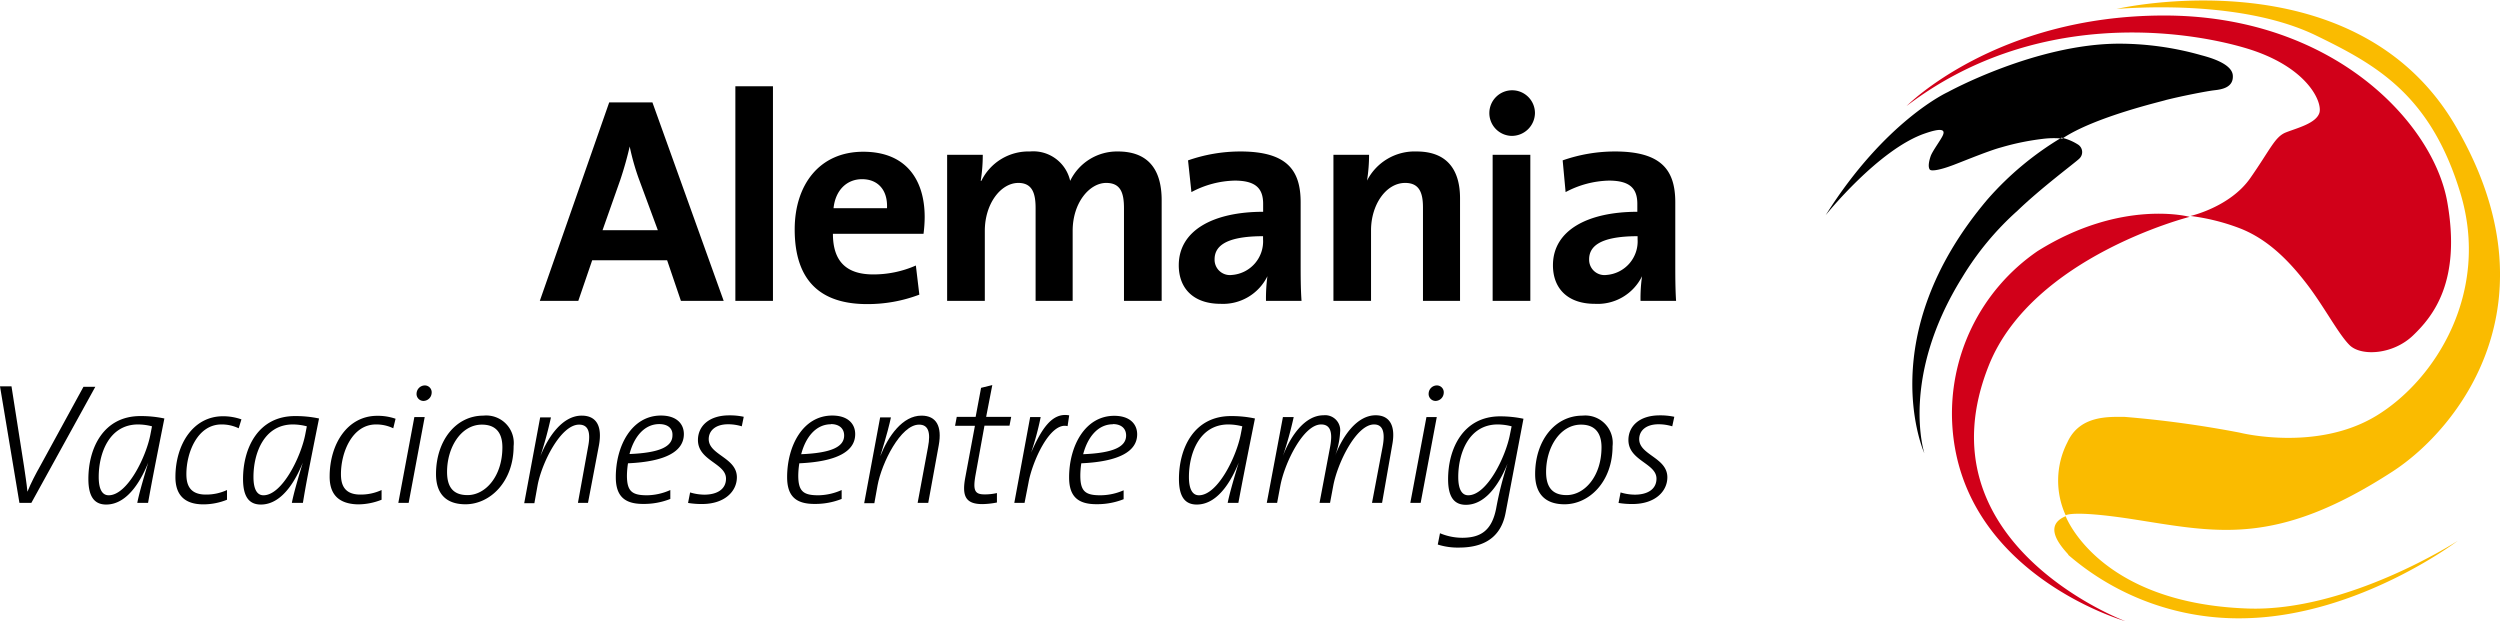
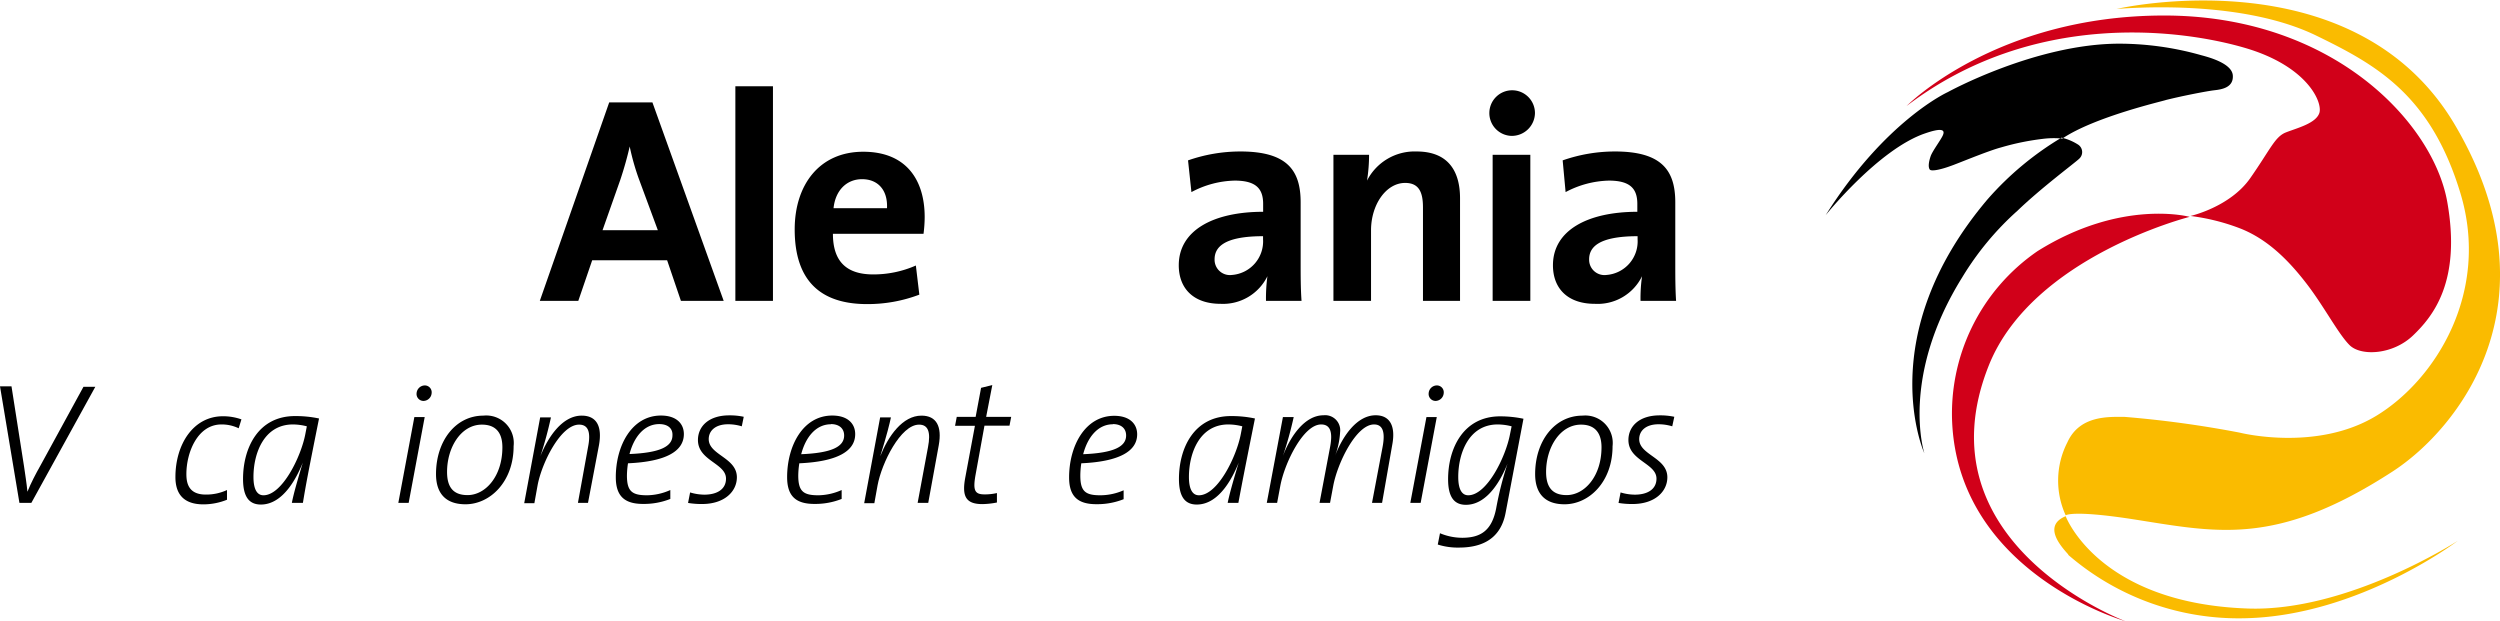
<svg xmlns="http://www.w3.org/2000/svg" id="Ebene_1" data-name="Ebene 1" width="98.99mm" height="24.6mm" viewBox="0 0 280.61 69.73">
  <defs>
    <style>.cls-1{fill:#d10019;}.cls-2{fill:#fabb00;}</style>
  </defs>
  <path class="cls-1" d="M214,11.9S224,1.74,242.91,1.74s30.2,12,31.78,20.92-1.58,12.83-3.85,15S265,40,263.73,38.74s-2.86-4.34-4.83-6.9-4.35-5-7.5-6.22a23.64,23.64,0,0,0-5.53-1.38s4.44-1,6.71-4.25,2.76-4.64,4-5.13,3.35-1,3.75-2.17-1.29-5.23-8.29-7.3S228.3,1,214,11.9Zm31.78,12.44s-7.6-2.08-17.07,3.84a22.11,22.11,0,0,0-9.57,19.64c1.08,16.68,19.44,21.91,19.44,21.91S215.18,61,223.27,40.92C228.2,28.78,245.77,24.34,245.77,24.34Z" />
  <path class="cls-2" d="M237.58,1s26.84-6.22,38.09,13.22c11.55,19.84.2,33.95-7.1,38.69-13.23,8.58-19.84,6.81-29.41,5.33-6.61-1-7.3-.4-7.3-.4a9.4,9.4,0,0,1,.19-8.19c1.39-3.06,4.64-2.86,6.42-2.86a120.29,120.29,0,0,1,12.93,1.77s8.58,2.18,15.29-1.87,12.83-13.92,9.48-25S266.69,7.26,260,4,243.8.55,237.58,1Zm-5.43,61.28a29.23,29.23,0,0,0,19.94,7.11c12.73-.3,23.78-8.69,23.78-8.69s-12.33,8-23.59,7.6c-16.77-.59-20.42-10.36-20.42-10.36C229.29,59,231.26,61.25,232.15,62.23Z" />
  <path d="M231.46,15.55a9.88,9.88,0,0,0-1.87,0,28.53,28.53,0,0,0-5,1c-1.48.39-5,1.87-5.62,2.07-.79.3-2.17.69-2.37.4s-.1-.89.1-1.48,1.18-1.88,1.38-2.37c.3-.69-.3-.79-2-.2-5.23,1.78-11.16,9.18-11.16,9.18,6.71-10.66,13.72-13.82,13.72-13.82s9.87-5.43,19.25-5.43a33.86,33.86,0,0,1,9.17,1.29c.7.19,3.46.88,3.56,2.27s-1.29,1.58-2.08,1.67-3.45.6-5.42,1.09c-.2.1-8,1.87-11.65,4.34M216,50.88s-2.77-8.48,4.24-19.74a32.71,32.71,0,0,1,6.22-7.5c2.66-2.56,6.51-5.42,6.91-5.82a1,1,0,0,0-.1-1.58,5.81,5.81,0,0,0-1.88-.79,34.64,34.64,0,0,0-8.29,6.91C210.05,37.76,216,50.88,216,50.88Z" />
  <path d="M76.43,33.77l-1.55-4.56H66.47l-1.56,4.56H60.59l7.79-22.28h4.85l8,22.28ZM71.68,20a26.66,26.66,0,0,1-1-3.56h0c-.26,1.15-.62,2.44-1.05,3.73l-2,5.67h6.21Z" />
  <path d="M82.54,33.77V9.68h4.22V33.77Z" />
  <path d="M103.66,26.24H93.49c0,3.07,1.49,4.56,4.52,4.56a11.77,11.77,0,0,0,4.79-1l.39,3.27a16.32,16.32,0,0,1-5.87,1.06c-5.21,0-8.12-2.61-8.12-8.38,0-5,2.77-8.72,7.69-8.72s6.9,3.27,6.9,7.33A15.06,15.06,0,0,1,103.66,26.24Zm-6.9-6.13c-1.75,0-3,1.28-3.2,3.26h6C99.66,21.33,98.54,20.11,96.76,20.11Z" />
-   <path d="M126.16,33.77V23.37c0-1.75-.39-2.84-2-2.84-1.84,0-3.76,2.18-3.76,5.38v7.86h-4.16V23.37c0-1.61-.33-2.84-1.94-2.84-1.95,0-3.76,2.31-3.76,5.38v7.86h-4.23V17.37h4a18.6,18.6,0,0,1-.23,2.93h.07A5.88,5.88,0,0,1,115.6,17a4.24,4.24,0,0,1,4.52,3.3,5.84,5.84,0,0,1,5.35-3.3c3.17,0,4.92,1.75,4.92,5.48V33.77Z" />
  <path d="M142.1,33.77a18.86,18.86,0,0,1,.16-2.77l0,0A5.55,5.55,0,0,1,137,34.1c-3,0-4.69-1.69-4.69-4.33,0-3.92,3.89-6,9.47-6v-.89c0-1.72-.82-2.61-3.2-2.61a10.75,10.75,0,0,0-4.85,1.29L133.35,18a17.81,17.81,0,0,1,5.88-1c5.28,0,6.76,2.15,6.76,5.71v6.83c0,1.32,0,2.87.1,4.23Zm-.33-7.26c-4.46,0-5.44,1.28-5.44,2.6a1.72,1.72,0,0,0,1.94,1.75,3.78,3.78,0,0,0,3.5-4Z" />
  <path d="M159.72,33.77V23.27c0-1.71-.46-2.74-2-2.74-2.15,0-3.83,2.45-3.83,5.32v7.92h-4.22V17.37h4a18.62,18.62,0,0,1-.23,2.9l0,0A6,6,0,0,1,159,17c3.69,0,4.88,2.38,4.88,5.25V33.77Z" />
  <path d="M169.65,15.25a2.56,2.56,0,1,1,2.64-2.57A2.6,2.6,0,0,1,169.65,15.25Zm-2.11,18.52V17.37h4.23v16.4Z" />
  <path d="M184.14,33.77a17.54,17.54,0,0,1,.17-2.77l0,0A5.55,5.55,0,0,1,179,34.1c-3,0-4.69-1.69-4.69-4.33,0-3.92,3.9-6,9.47-6v-.89c0-1.72-.82-2.61-3.2-2.61a10.82,10.82,0,0,0-4.85,1.29L175.4,18a17.75,17.75,0,0,1,5.87-1c5.28,0,6.77,2.15,6.77,5.71v6.83c0,1.32,0,2.87.09,4.23Zm-.33-7.26c-4.45,0-5.44,1.28-5.44,2.6a1.72,1.72,0,0,0,1.94,1.75,3.78,3.78,0,0,0,3.5-4Z" />
  <path d="M3.52,56.44H2.18L0,43.36H1.29l1.41,9c.11.78.28,1.82.38,2.83h0c.4-1,.93-2,1.46-2.94l4.83-8.84h1.33Z" />
-   <path d="M16.62,56.44H15.41c.17-.91.59-2.38,1.23-4.52h0c-.61,1.51-2.13,4.71-4.72,4.71-1.31,0-2-.86-2-2.87,0-3.49,1.71-7.06,5.83-7.06a12.63,12.63,0,0,1,2.7.27C17.25,53,17,54.31,16.62,56.44Zm-1.12-8.8c-3.25,0-4.42,3.24-4.42,5.89,0,1.48.45,2.06,1.12,2.06,2.11,0,4.22-4.34,4.69-6.86l.17-.88A6.26,6.26,0,0,0,15.5,47.64Z" />
  <path d="M26.79,48.07a4.37,4.37,0,0,0-1.94-.43c-2.66,0-3.93,3.12-3.93,5.57,0,1.1.3,2.3,2.18,2.3A5.53,5.53,0,0,0,25.48,55l0,1.09a7.14,7.14,0,0,1-2.64.52c-2.41,0-3.15-1.36-3.15-3.06,0-3.67,2-6.83,5.33-6.83a6.15,6.15,0,0,1,2.08.35Z" />
  <path d="M34,56.44H32.76c.17-.91.58-2.38,1.23-4.52h0c-.61,1.51-2.13,4.71-4.71,4.71-1.31,0-2-.86-2-2.87,0-3.49,1.71-7.06,5.83-7.06a12.63,12.63,0,0,1,2.7.27C34.6,53,34.35,54.31,34,56.44Zm-1.12-8.8c-3.25,0-4.43,3.24-4.43,5.89,0,1.48.46,2.06,1.12,2.06,2.11,0,4.22-4.34,4.7-6.86l.17-.88A6.26,6.26,0,0,0,32.85,47.64Z" />
-   <path d="M44.14,48.07a4.37,4.37,0,0,0-1.94-.43c-2.66,0-3.93,3.12-3.93,5.57,0,1.1.3,2.3,2.18,2.3A5.53,5.53,0,0,0,42.83,55l0,1.09a7.18,7.18,0,0,1-2.64.52C37.73,56.56,37,55.2,37,53.5c0-3.67,2-6.83,5.34-6.83A6.09,6.09,0,0,1,44.4,47Z" />
  <path d="M45.87,56.44H44.71l1.8-9.63h1.16ZM47.54,45a.78.78,0,0,1-.78-.87.94.94,0,0,1,.91-.87.77.77,0,0,1,.78.85A.94.94,0,0,1,47.54,45Z" />
  <path d="M52.25,56.6c-2.19,0-3.31-1.19-3.31-3.39,0-3.73,2.21-6.56,5.32-6.56a3.09,3.09,0,0,1,3.39,3.43C57.65,54.08,55,56.6,52.25,56.6Zm1.84-8.94c-2.32,0-3.91,2.52-3.91,5.31,0,1.69.68,2.6,2.3,2.6,2,0,3.91-2.09,3.91-5.37C56.39,48.57,55.65,47.66,54.09,47.66Z" />
  <path d="M66,56.44H64.87L66,50.2c.35-1.74,0-2.54-1-2.54-2.07,0-4.2,4.32-4.66,6.82l-.36,2H58.84l1.79-9.63h1.21a42.69,42.69,0,0,1-1.19,4.36l0,0c.92-2.29,2.53-4.56,4.64-4.56,1.69,0,2.32,1.22,1.94,3.32Z" />
  <path d="M70.49,52a9.33,9.33,0,0,0-.12,1.38c0,1.78.59,2.21,2.25,2.21A6.54,6.54,0,0,0,75.24,55v1a8,8,0,0,1-3.06.56c-2,0-3.06-.8-3.06-3,0-3.53,1.79-6.92,5.07-6.92,1.75,0,2.57.93,2.57,2.08C76.76,50.63,74.78,51.81,70.49,52ZM74,47.6c-1.71,0-2.85,1.48-3.34,3.36,3.42-.14,4.82-.84,4.82-2.1C75.52,48.05,74.92,47.6,74,47.6Z" />
  <path d="M83.26,47.85a5.22,5.22,0,0,0-1.54-.23c-1.41,0-2.17.72-2.17,1.67,0,1.78,3.16,2.07,3.16,4.28,0,1.59-1.39,3-3.9,3a9.16,9.16,0,0,1-1.58-.12l.23-1.18a5.63,5.63,0,0,0,1.6.25c1.42,0,2.43-.6,2.43-1.8,0-1.73-3.15-2-3.15-4.33,0-1.55,1.23-2.77,3.51-2.77a7.28,7.28,0,0,1,1.63.16Z" />
  <path d="M89.72,52a9.33,9.33,0,0,0-.12,1.38c0,1.78.59,2.21,2.24,2.21A6.56,6.56,0,0,0,94.47,55v1a8,8,0,0,1-3.06.56c-2,0-3.06-.8-3.06-3,0-3.53,1.78-6.92,5.07-6.92,1.75,0,2.57.93,2.57,2.08C96,50.63,94,51.81,89.72,52Zm3.55-4.38c-1.71,0-2.85,1.48-3.34,3.36,3.42-.14,4.82-.84,4.82-2.1C94.75,48.05,94.14,47.6,93.27,47.6Z" />
  <path d="M104.19,56.44H103l1.16-6.24c.34-1.74,0-2.54-1-2.54-2.07,0-4.2,4.32-4.66,6.82l-.36,2H97l1.79-9.63H100c-.14.68-.44,1.92-1.2,4.36l0,0c.91-2.29,2.52-4.56,4.63-4.56,1.69,0,2.32,1.22,1.94,3.32Z" />
  <path d="M113.31,47.78H110.5l-1,5.52c-.31,1.73-.1,2.19,1,2.19a6,6,0,0,0,1.4-.15l0,1.06a9,9,0,0,1-1.63.18c-1.88,0-2.32-.89-1.92-3l1.08-5.79H107.2l.19-1h2.12l.61-3.26,1.26-.31-.69,3.57h2.81Z" />
-   <path d="M119.83,47.83c-2-.52-4,4.09-4.39,6.36L115,56.44h-1.15l1.78-9.63h1.18a31.36,31.36,0,0,1-1.08,4l0,0c1.13-2.56,2.32-4.56,4.28-4.19Z" />
  <path d="M121.37,52a9.42,9.42,0,0,0-.11,1.38c0,1.78.58,2.21,2.24,2.21a6.54,6.54,0,0,0,2.62-.56v1a8,8,0,0,1-3.06.56c-2,0-3.06-.8-3.06-3,0-3.53,1.79-6.92,5.07-6.92,1.75,0,2.57.93,2.57,2.08C127.64,50.63,125.66,51.81,121.37,52Zm3.55-4.38c-1.71,0-2.85,1.48-3.34,3.36,3.42-.14,4.82-.84,4.82-2.1C126.4,48.05,125.8,47.6,124.92,47.6Z" />
  <path d="M139,56.44H137.8c.18-.91.59-2.38,1.24-4.52h0c-.61,1.51-2.13,4.71-4.71,4.71-1.31,0-2-.86-2-2.87,0-3.49,1.71-7.06,5.83-7.06a12.63,12.63,0,0,1,2.7.27C139.65,53,139.4,54.31,139,56.44Zm-1.12-8.8c-3.25,0-4.43,3.24-4.43,5.89,0,1.48.46,2.06,1.12,2.06,2.11,0,4.22-4.34,4.7-6.86l.17-.88A6.26,6.26,0,0,0,137.9,47.64Z" />
  <path d="M155.13,56.44H154l1.18-6.24c.34-1.76,0-2.56-.95-2.56-2,0-4.1,4.32-4.58,6.88l-.36,1.92h-1.18l1.18-6.24c.34-1.76,0-2.56-1-2.56-2,0-4.1,4.32-4.58,6.88l-.36,1.92h-1.16L144,46.81h1.21A41.28,41.28,0,0,1,144,51.17l0,0c.87-2.27,2.48-4.56,4.56-4.56a1.69,1.69,0,0,1,1.86,1.88,8.93,8.93,0,0,1-.57,2.68h0c.87-2.27,2.48-4.56,4.56-4.56,1.61,0,2.26,1.22,1.86,3.32Z" />
  <path d="M159.46,56.44H158.3l1.81-9.63h1.16ZM161.14,45a.78.78,0,0,1-.78-.87.93.93,0,0,1,.91-.87.77.77,0,0,1,.78.85A.94.94,0,0,1,161.14,45Z" />
  <path d="M169,57.53c-.38,2.07-1.67,3.93-5.23,3.93a7.44,7.44,0,0,1-2.39-.34l.25-1.27a6.47,6.47,0,0,0,2.49.51c2.09,0,3.34-.82,3.82-3.32a37.51,37.51,0,0,1,1.27-5l0,0c-.57,1.42-2.09,4.62-4.67,4.62-1.31,0-2-.86-2-2.87,0-3.49,1.73-7.06,5.84-7.06A12.7,12.7,0,0,1,171,47Zm-.89-9.89c-3.25,0-4.43,3.24-4.43,5.89,0,1.48.46,2.06,1.12,2.06,2.11,0,4.22-4.34,4.69-6.86l.18-.88A6.33,6.33,0,0,0,168.15,47.64Z" />
  <path d="M175.61,56.6c-2.18,0-3.3-1.19-3.3-3.39,0-3.73,2.2-6.56,5.32-6.56A3.08,3.08,0,0,1,181,50.08C181,54.08,178.37,56.6,175.61,56.6Zm1.85-8.94c-2.32,0-3.92,2.52-3.92,5.31,0,1.69.69,2.6,2.3,2.6,2,0,3.92-2.09,3.92-5.37C179.76,48.57,179,47.66,177.46,47.66Z" />
  <path d="M187.7,47.85a5.22,5.22,0,0,0-1.54-.23c-1.41,0-2.17.72-2.17,1.67,0,1.78,3.16,2.07,3.16,4.28,0,1.59-1.39,3-3.9,3a9.16,9.16,0,0,1-1.58-.12l.23-1.18a5.58,5.58,0,0,0,1.6.25c1.42,0,2.43-.6,2.43-1.8,0-1.73-3.15-2-3.15-4.33,0-1.55,1.23-2.77,3.51-2.77a7.44,7.44,0,0,1,1.64.16Z" />
</svg>